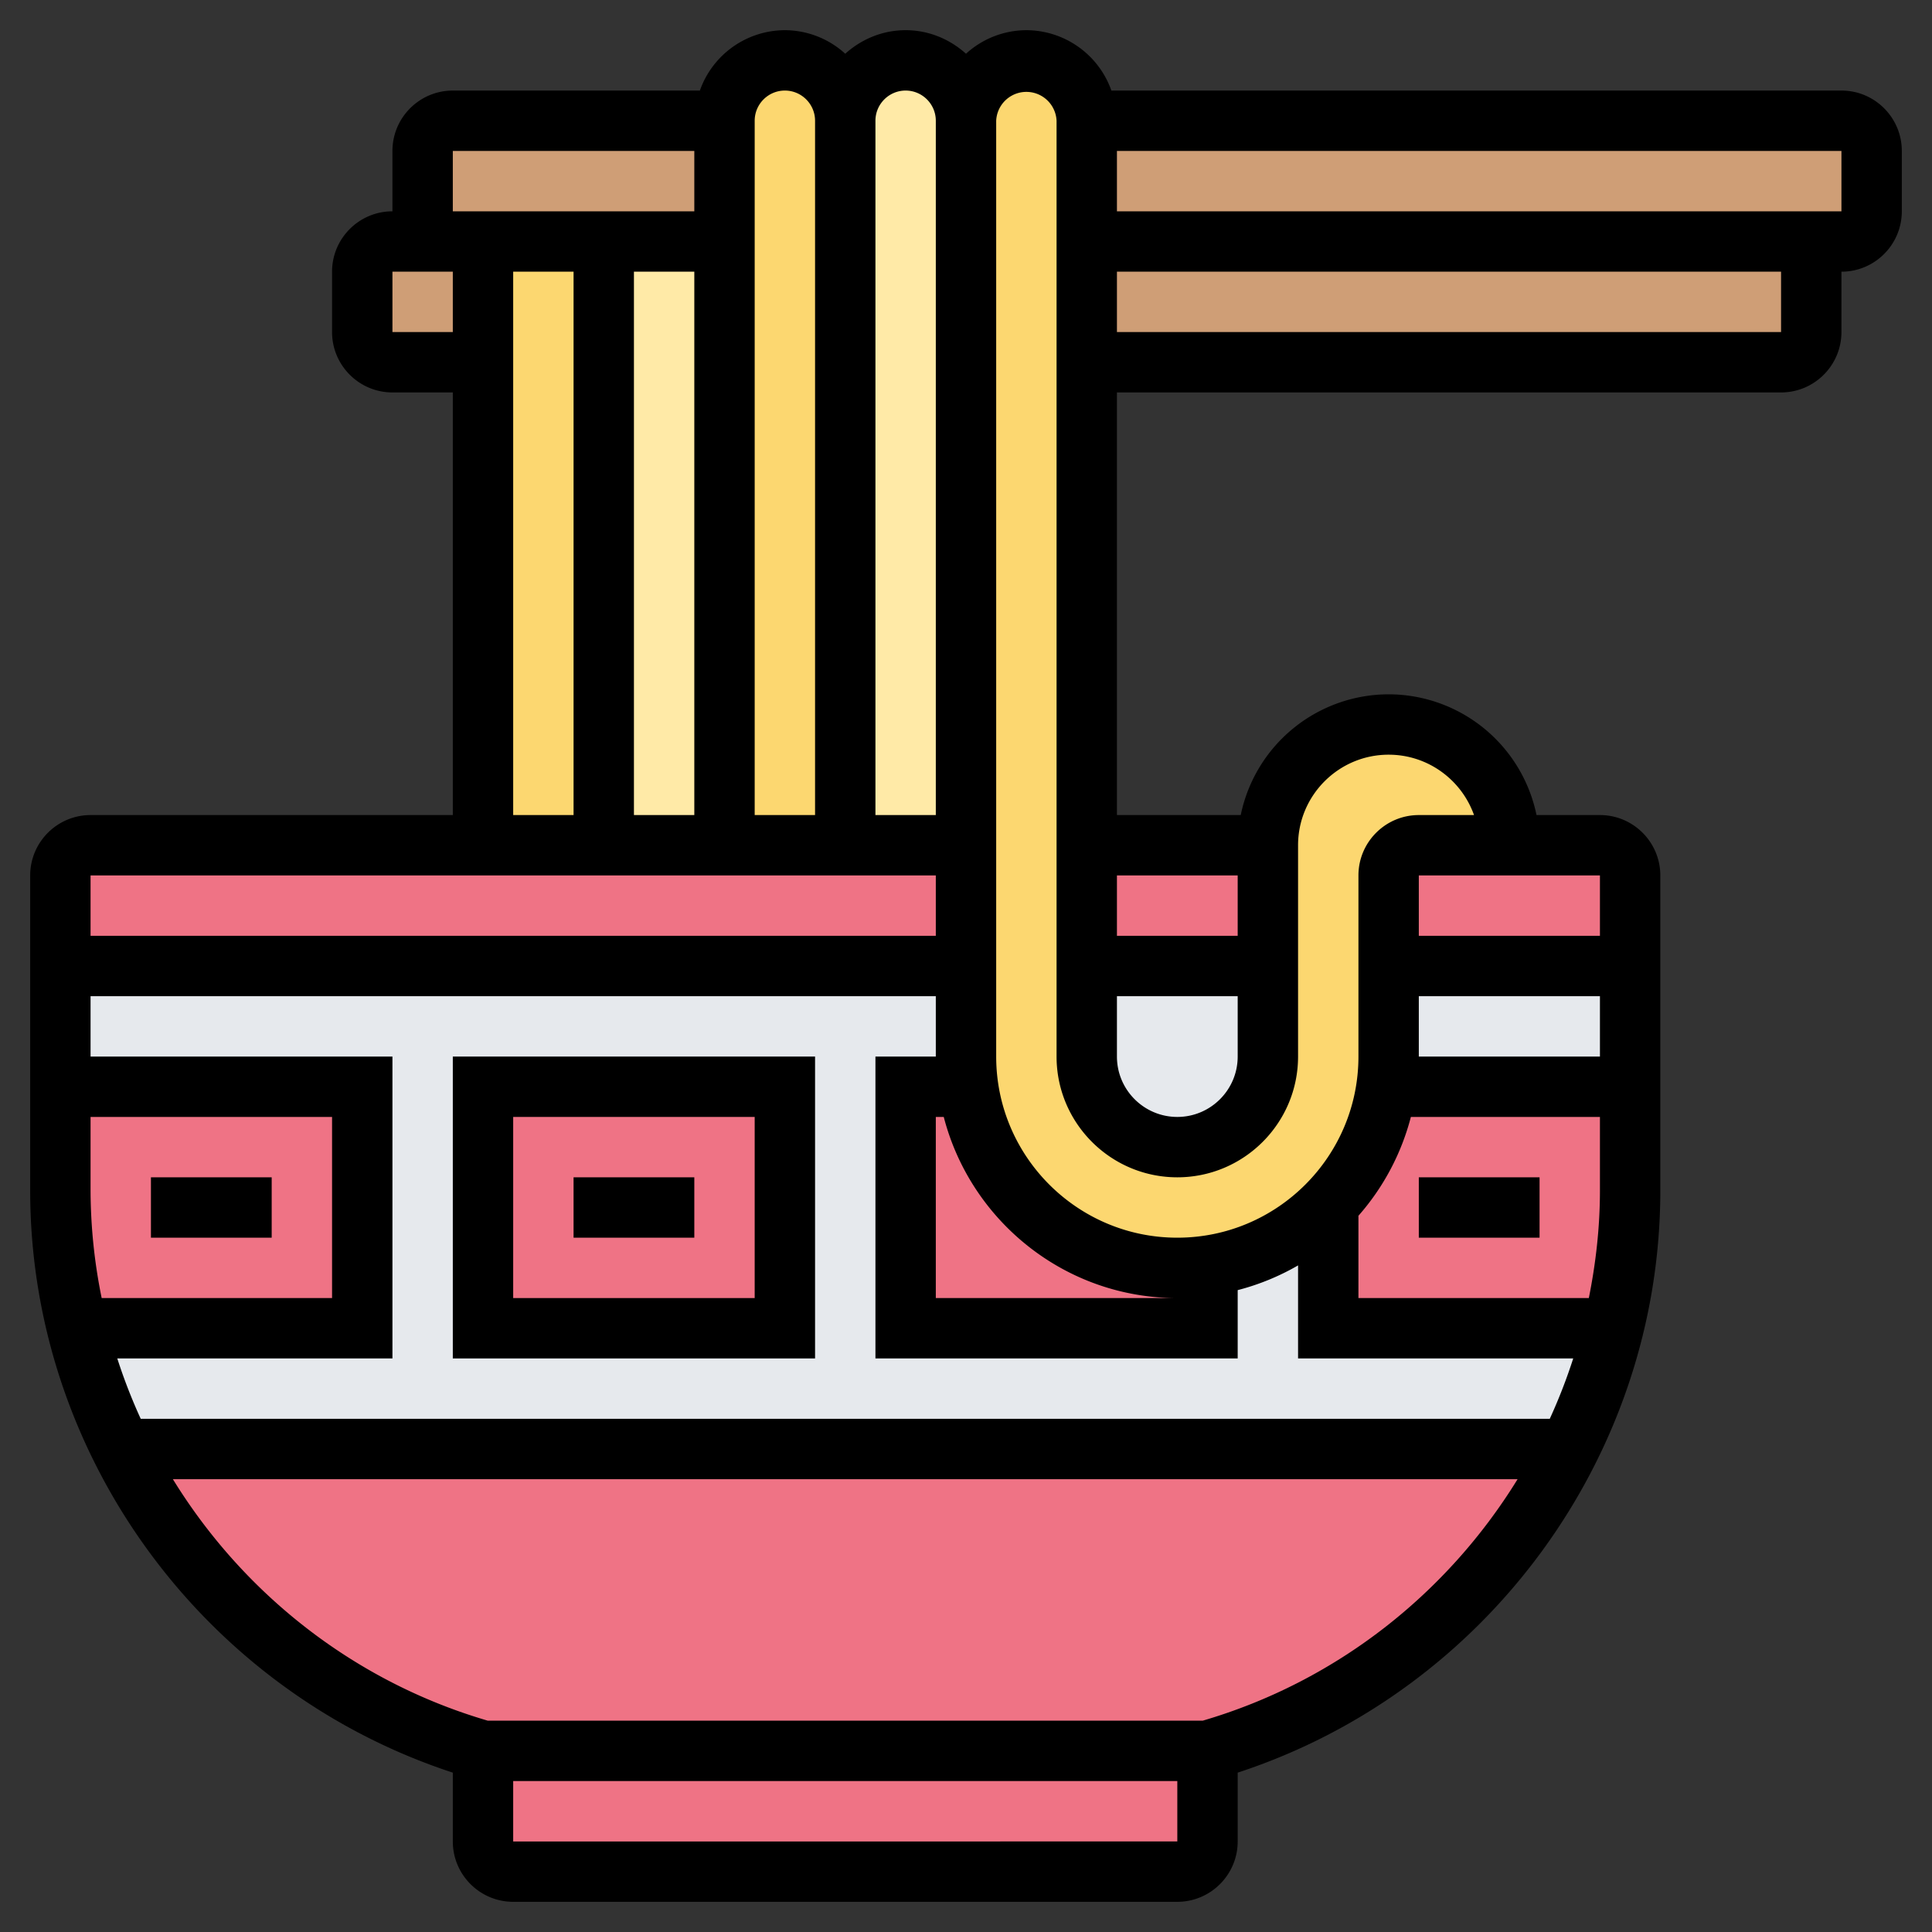
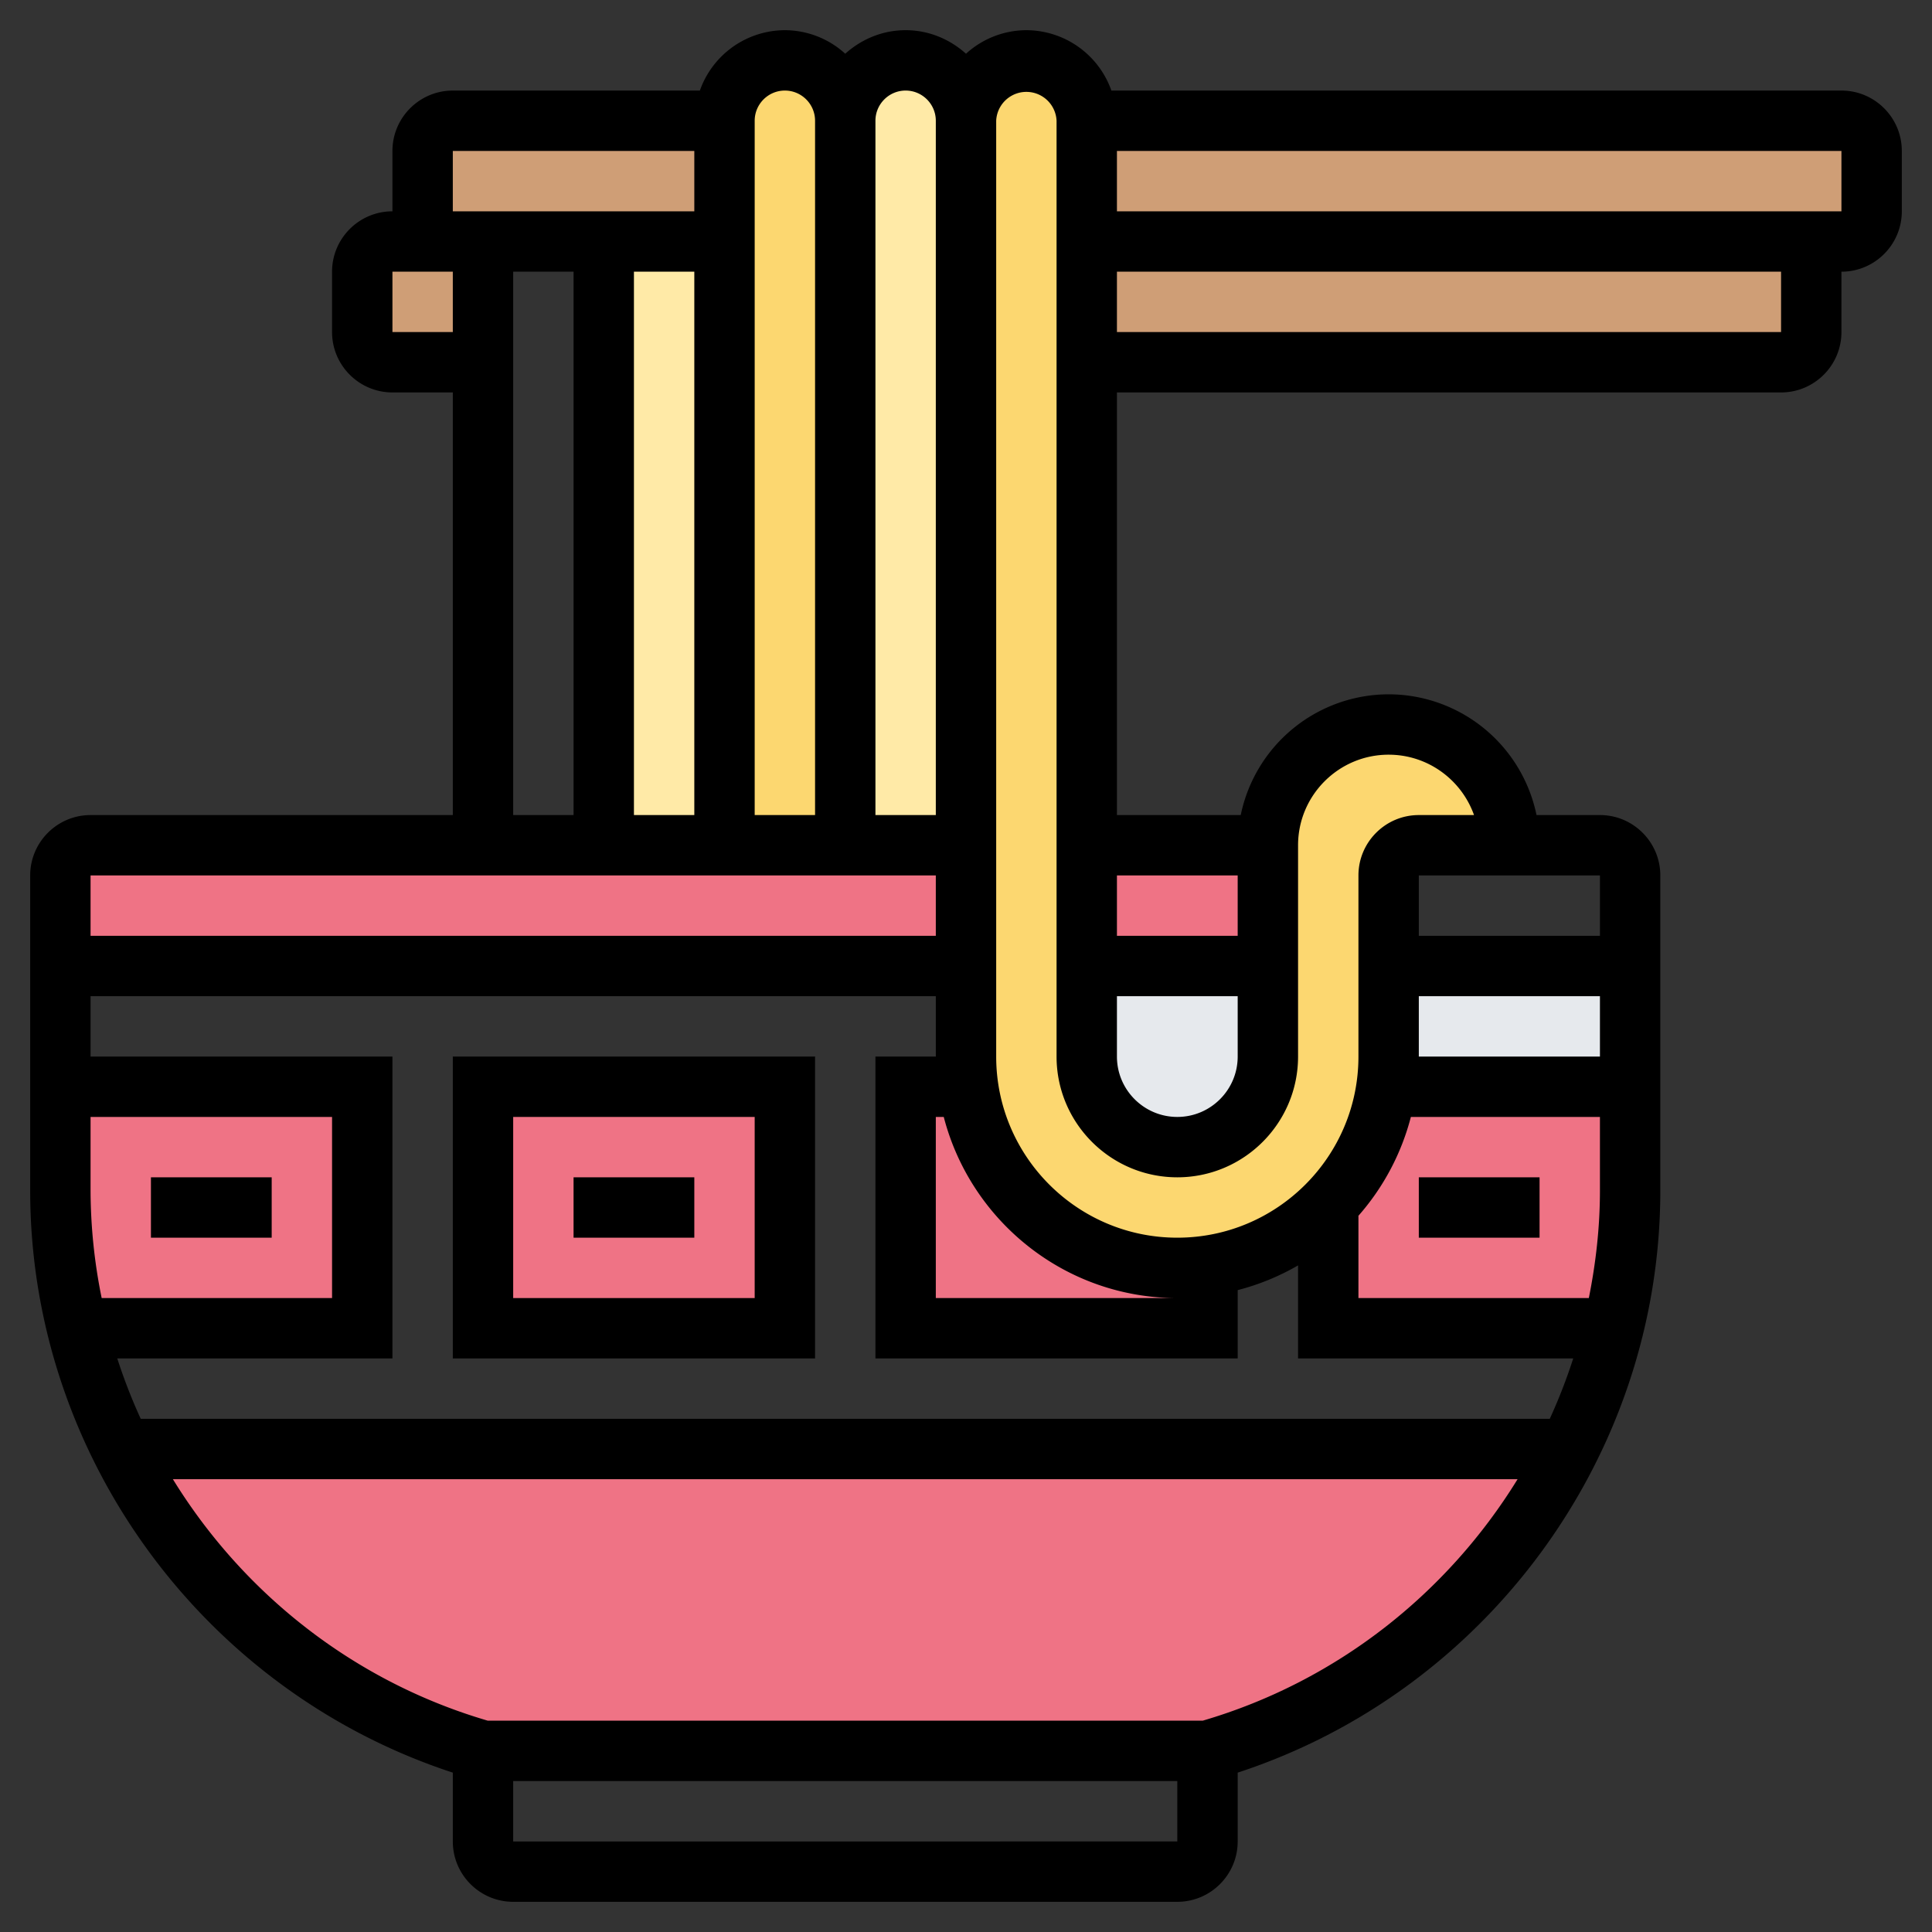
<svg xmlns="http://www.w3.org/2000/svg" id="_x33_0" width="512" height="512" viewBox="0 0 64 64">
  <rect x="0" y="0" width="64" height="64" fill="#333333" stroke="none" />
  <g>
    <g>
      <g>
-         <path fill="#ef7385" d="M54 29v3h-8v-3c0-.55.45-1 1-1h6c.55 0 1 .45 1 1z" />
-       </g>
+         </g>
      <g>
        <path fill="#ef7385" d="M36 28h6v4h-6z" />
      </g>
      <g>
        <path fill="#e6e9ed" d="M54 32v4h-8.08c.06-.32.08-.66.08-1v-3z" />
      </g>
      <g>
        <path fill="#e6e9ed" d="M42 32v3c0 .83-.34 1.58-.88 2.12S39.83 38 39 38c-1.66 0-3-1.34-3-3v-3z" />
      </g>
      <g>
-         <path fill="#ef7385" d="M40 58v3c0 .55-.45 1-1 1H17c-.55 0-1-.45-1-1v-3z" />
-       </g>
+         </g>
      <g>
        <path fill="#ef7385" d="M4 48h48a19.3 19.3 0 0 1-12 10H16A19.3 19.3 0 0 1 4 48z" />
      </g>
      <g>
        <path fill="#ef7385" d="M32 28v4H2v-3c0-.55.45-1 1-1h25z" />
      </g>
      <g>
-         <path fill="#e6e9ed" d="M32 35c0 .34.02.67.08 1H30v8h10V41.92c1.56-.21 2.95-.95 4-2.02V44h9.45c-.33 1.39-.82 2.73-1.45 4H4c-.63-1.27-1.12-2.61-1.45-4H12v-8H2v-4h30zm-6 9v-8H16v8z" />
-       </g>
+         </g>
      <g>
        <path fill="#ef7385" d="M54 39.44c0 1.56-.19 3.09-.55 4.56H44v-4.1a6.885 6.885 0 0 0 1.92-3.9H54z" />
      </g>
      <g>
        <path fill="#ef7385" d="M40 44H30v-8H32.08c.21 1.54.92 2.9 1.97 3.95A6.958 6.958 0 0 0 39 42c.34 0 .68-.02 1-.08v.01z" />
      </g>
      <g>
        <path fill="#ef7385" d="M16 36h10v8H16z" />
      </g>
      <g>
        <path fill="#ef7385" d="M12 36v8H2.55C2.19 42.53 2 41 2 39.44V36z" />
      </g>
      <g>
        <path fill="#cf9e76" d="M62 5v2c0 .55-.45 1-1 1H36V4h25c.55 0 1 .45 1 1z" />
      </g>
      <g>
        <path fill="#cf9e76" d="M60 9v2c0 .55-.45 1-1 1H36V8h23c.55 0 1 .45 1 1z" />
      </g>
      <g>
        <path fill="#cf9e76" d="M24 4v4H14V5c0-.55.45-1 1-1z" />
      </g>
      <g>
        <path fill="#cf9e76" d="M16 8v4h-3c-.55 0-1-.45-1-1V9c0-.55.45-1 1-1h1z" />
      </g>
      <g>
        <path fill="#ffeaa7" d="M32 4v24h-4V4c0-1.1.9-2 2-2 .55 0 1.05.22 1.41.59.37.36.59.86.59 1.41z" />
      </g>
      <g>
        <path fill="#ffeaa7" d="M20 8h4v20h-4z" />
      </g>
      <g>
        <path fill="#fcd770" d="M35.41 2.59c.37.36.59.86.59 1.41v31a2.996 2.996 0 0 0 5.12 2.12c.54-.54.88-1.29.88-2.12v-7c0-2.21 1.79-4 4-4 1.1 0 2.1.45 2.83 1.17C49.55 25.9 50 26.9 50 28h-3c-.55 0-1 .45-1 1v6c0 .34-.02.68-.08 1-.21 1.51-.9 2.87-1.92 3.9a6.896 6.896 0 0 1-4 2.02c-.32.06-.66.08-1 .08-1.94 0-3.68-.78-4.95-2.05A6.874 6.874 0 0 1 32.08 36c-.06-.33-.08-.66-.08-1V4c0-1.1.9-2 2-2 .55 0 1.05.22 1.41.59z" />
      </g>
      <g>
        <path fill="#fcd770" d="M28 4v24h-4V4c0-1.1.9-2 2-2 .55 0 1.05.22 1.41.59.37.36.59.86.59 1.41z" />
      </g>
      <g>
-         <path fill="#fcd770" d="M20 8v20h-4V8z" />
-       </g>
+         </g>
    </g>
    <g>
      <path d="M47 39h4v2h-4zM19 39h4v2h-4z" />
      <path d="M15 45h12V35H15zm2-8h8v6h-8zM5 39h4v2H5z" />
      <path d="M61 3H36.816A2.996 2.996 0 0 0 34 1a2.98 2.98 0 0 0-2 .78c-.532-.479-1.229-.78-2-.78s-1.468.301-2 .78A2.98 2.98 0 0 0 26 1a2.996 2.996 0 0 0-2.816 2H15c-1.103 0-2 .897-2 2v2c-1.103 0-2 .897-2 2v2c0 1.103.897 2 2 2h2v14H3c-1.103 0-2 .897-2 2v10.439C1 48.2 6.724 56.012 15 58.721V61c0 1.103.897 2 2 2h22c1.103 0 2-.897 2-2v-2.279c8.276-2.709 14-10.521 14-19.282V29c0-1.103-.897-2-2-2h-2.101A5.009 5.009 0 0 0 46 23a5.01 5.01 0 0 0-4.899 4H37V13h22c1.103 0 2-.897 2-2V9c1.103 0 2-.897 2-2V5c0-1.103-.897-2-2-2zM37 33h4v2c0 1.103-.897 2-2 2s-2-.897-2-2zm10 0h6v2h-6zm-.263 4H53v2.439c0 1.213-.135 2.401-.368 3.561H45v-2.726A7.989 7.989 0 0 0 46.737 37zm5.378 8c-.22.684-.48 1.351-.777 2H4.662a18.188 18.188 0 0 1-.777-2H13V35H3v-2h28v2h-2v10h12v-2.263a7.963 7.963 0 0 0 2-.819V45zM3 39.439V37h8v6H3.368A18.045 18.045 0 0 1 3 39.439zM31 43v-6h.263c.892 3.445 4.017 6 7.737 6zM30 3c.552 0 1 .449 1 1v23h-2V4c0-.551.448-1 1-1zm-4 0c.552 0 1 .449 1 1v23h-2V4c0-.551.448-1 1-1zm-3 6v18h-2V9zm-8-4h8v2h-8zm-2 6V9h2v2zm4-2h2v18h-2zm14 20v2H3v-2zm8 32-22 .002V59h22zm.841-4H16.159c-4.442-1.301-8.107-4.222-10.432-8h44.545c-2.325 3.778-5.99 6.699-10.431 8zM53 29v2h-6v-2zm-10 6v-7c0-1.654 1.346-3 3-3 1.304 0 2.416.836 2.829 2H47c-1.103 0-2 .897-2 2v6c0 3.309-2.691 6-6 6s-6-2.691-6-6V4a1.001 1.001 0 0 1 2 0v31c0 2.206 1.794 4 4 4s4-1.794 4-4zm-2-6v2h-4v-2zm18-18H37V9h22zm2-4H37V5h24z" />
    </g>
  </g>
</svg>